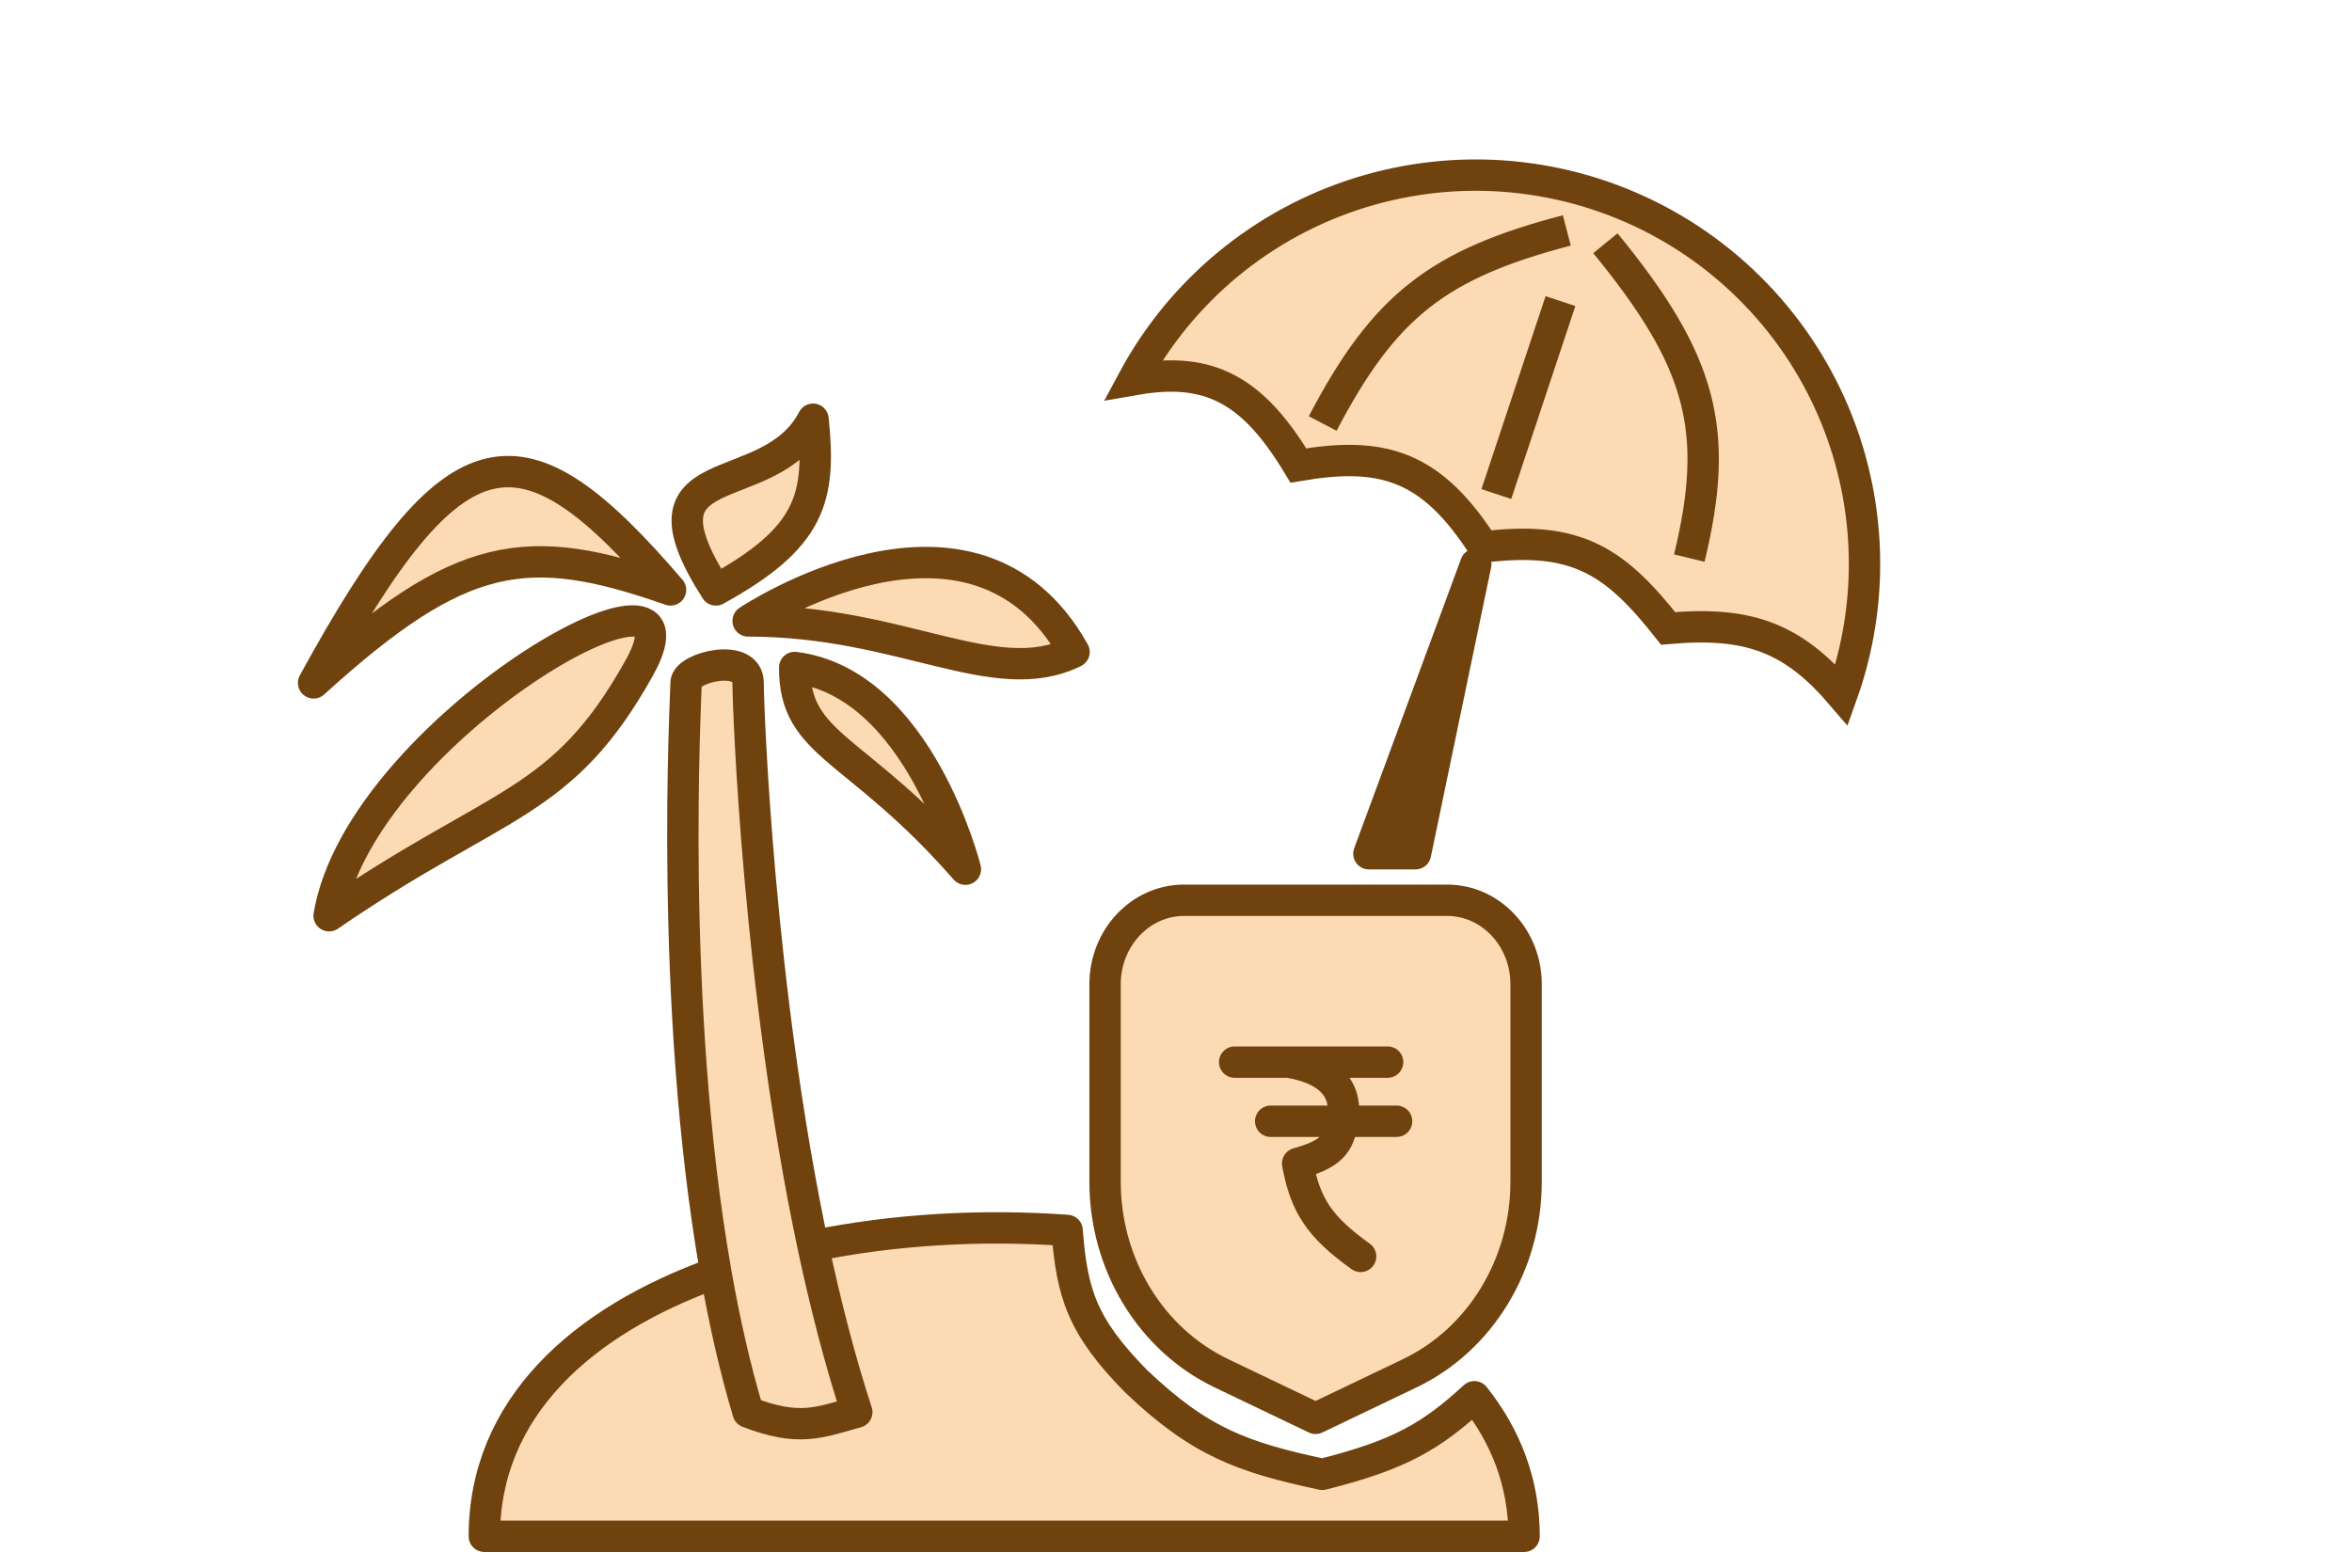
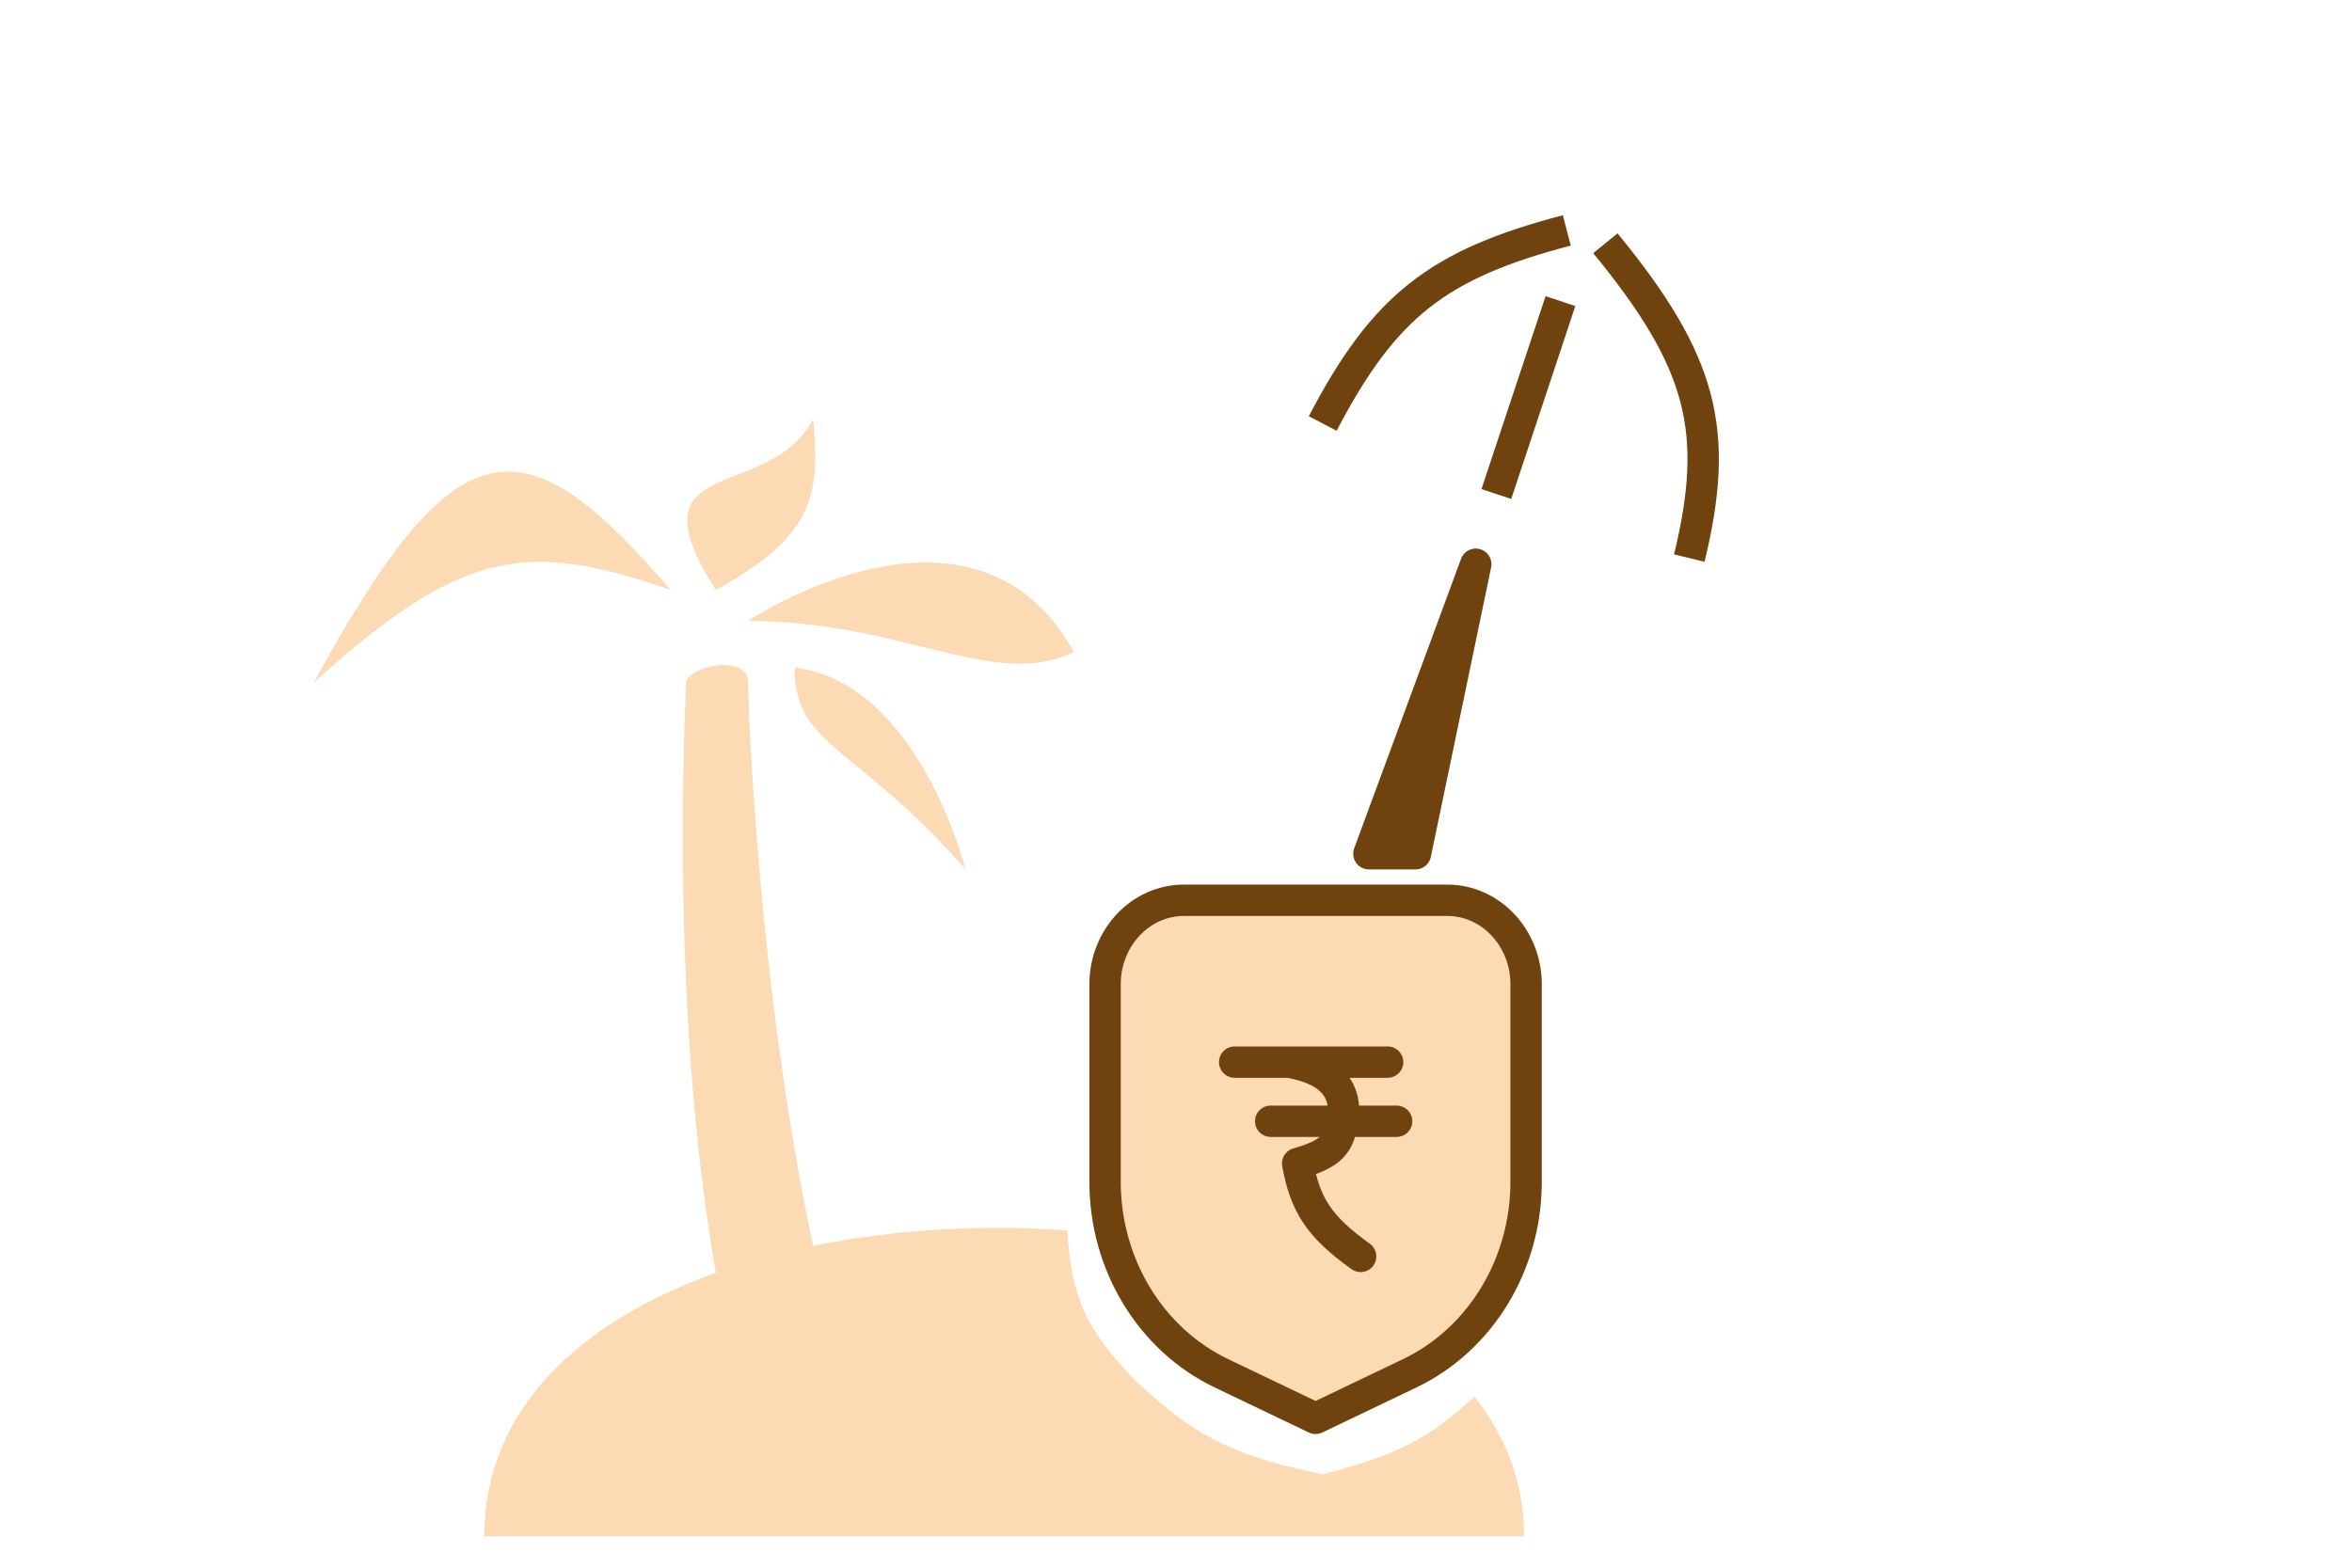
<svg xmlns="http://www.w3.org/2000/svg" width="75" height="50" viewBox="0 0 75 50" fill="none">
  <path d="M48.6 48.999H15.444C15.444 44.92 18.534 42.133 22.828 40.594C21.315 31.997 21.877 22.198 21.877 21.78C21.877 21.288 23.856 20.793 23.856 21.78C23.856 22.587 24.182 31.521 25.926 39.737C28.5 39.209 31.301 39.047 34.028 39.243C34.181 41.259 34.51 42.309 36.228 44.053C38.265 45.995 39.618 46.476 42.167 47.023C44.63 46.403 45.628 45.82 47.015 44.548C48.021 45.813 48.6 47.298 48.6 48.999Z" fill="#FCDAB3" />
-   <path d="M20.392 21.288C22.867 16.836 11.485 23.267 10.495 29.206C15.898 25.492 17.918 25.74 20.392 21.288Z" fill="#FCDAB3" />
  <path d="M21.382 18.815C16.656 13.3 14.549 13.455 10 21.78C14.7 17.513 16.802 17.211 21.382 18.815Z" fill="#FCDAB3" />
  <path d="M22.828 18.815C19.999 14.393 24.516 16.079 25.926 13.371C26.183 15.879 25.868 17.142 22.828 18.815Z" fill="#FCDAB3" />
  <path d="M23.856 19.804C23.856 19.804 31.014 15.015 34.249 20.794C31.718 22.034 28.805 19.804 23.856 19.804Z" fill="#FCDAB3" />
  <path d="M25.341 21.289C29.3 21.78 30.785 27.722 30.785 27.722C27.321 23.763 25.329 23.826 25.341 21.289Z" fill="#FCDAB3" />
-   <path d="M22.828 40.594C21.315 31.997 21.877 22.198 21.877 21.78C21.877 21.288 23.856 20.793 23.856 21.78C23.856 22.587 24.182 31.521 25.926 39.737M22.828 40.594C23.099 42.135 23.437 43.637 23.856 45.039C25.487 45.669 26.122 45.37 27.321 45.039C26.777 43.373 26.316 41.573 25.926 39.737M22.828 40.594C18.534 42.133 15.444 44.92 15.444 48.999H48.6C48.6 47.298 48.021 45.813 47.015 44.548C45.628 45.82 44.63 46.403 42.167 47.023C39.618 46.476 38.265 45.995 36.228 44.053C34.51 42.309 34.181 41.259 34.028 39.243C31.301 39.047 28.5 39.209 25.926 39.737M20.392 21.288C22.867 16.836 11.485 23.267 10.495 29.206C15.898 25.492 17.918 25.74 20.392 21.288ZM21.382 18.815C16.656 13.3 14.549 13.455 10 21.78C14.7 17.513 16.802 17.211 21.382 18.815ZM22.828 18.815C19.999 14.393 24.516 16.079 25.926 13.371C26.183 15.879 25.868 17.142 22.828 18.815ZM23.856 19.804C23.856 19.804 31.014 15.015 34.249 20.794C31.718 22.034 28.805 19.804 23.856 19.804ZM25.341 21.289C29.3 21.78 30.785 27.722 30.785 27.722C27.321 23.763 25.329 23.826 25.341 21.289Z" stroke="#6F420E" stroke-linejoin="round" />
  <path fill-rule="evenodd" clip-rule="evenodd" d="M48.664 31.392C48.664 29.913 47.537 28.713 46.147 28.713C43.748 28.713 40.155 28.713 37.756 28.713C36.365 28.713 35.238 29.913 35.238 31.392C35.238 33.197 35.238 35.616 35.238 37.691C35.238 40.328 36.692 42.72 38.951 43.801C40.503 44.544 41.951 45.237 41.951 45.237C41.951 45.237 43.4 44.544 44.951 43.801C47.211 42.72 48.664 40.328 48.664 37.691V31.392Z" fill="#FCDAB3" stroke="#6F420E" stroke-miterlimit="2" stroke-linecap="round" stroke-linejoin="round" />
  <path d="M42.814 35.761C42.978 34.803 42.482 34.115 41.092 33.875H44.248H39.371M42.814 35.761C42.688 36.495 42.456 36.804 41.379 37.108C41.622 38.438 42.07 39.128 43.387 40.072M42.814 35.761H44.535H40.519" stroke="#6F420E" stroke-miterlimit="2" stroke-linecap="round" stroke-linejoin="round" />
-   <path d="M59.453 18.221C59.427 19.568 59.182 20.899 58.73 22.163C58.011 21.321 57.312 20.742 56.498 20.396C55.546 19.991 54.497 19.93 53.192 20.042C52.368 18.999 51.636 18.232 50.715 17.794C49.786 17.352 48.728 17.273 47.31 17.445C46.495 16.178 45.693 15.377 44.704 14.982C43.739 14.598 42.673 14.631 41.403 14.847C40.593 13.501 39.796 12.649 38.799 12.253C37.997 11.935 37.129 11.936 36.139 12.11C36.748 10.977 37.531 9.944 38.461 9.049C39.634 7.921 41.018 7.034 42.534 6.44C44.05 5.846 45.668 5.556 47.296 5.587C48.924 5.619 50.529 5.97 52.021 6.622C53.513 7.274 54.862 8.213 55.991 9.387C57.12 10.56 58.007 11.944 58.601 13.46C59.195 14.976 59.484 16.593 59.453 18.221Z" fill="#FCDAB3" stroke="#6F420E" />
  <path d="M42.178 13.507C44.136 9.762 45.85 8.425 49.962 7.349M53.868 17.8C54.851 13.746 54.296 11.545 51.192 7.758M47.715 15.757L49.759 9.604" stroke="#6F420E" stroke-linejoin="round" />
  <path d="M47.059 17.996L45.136 27.229L43.651 27.229L47.059 17.996Z" fill="#6F420E" stroke="#6F420E" stroke-linejoin="round" />
</svg>